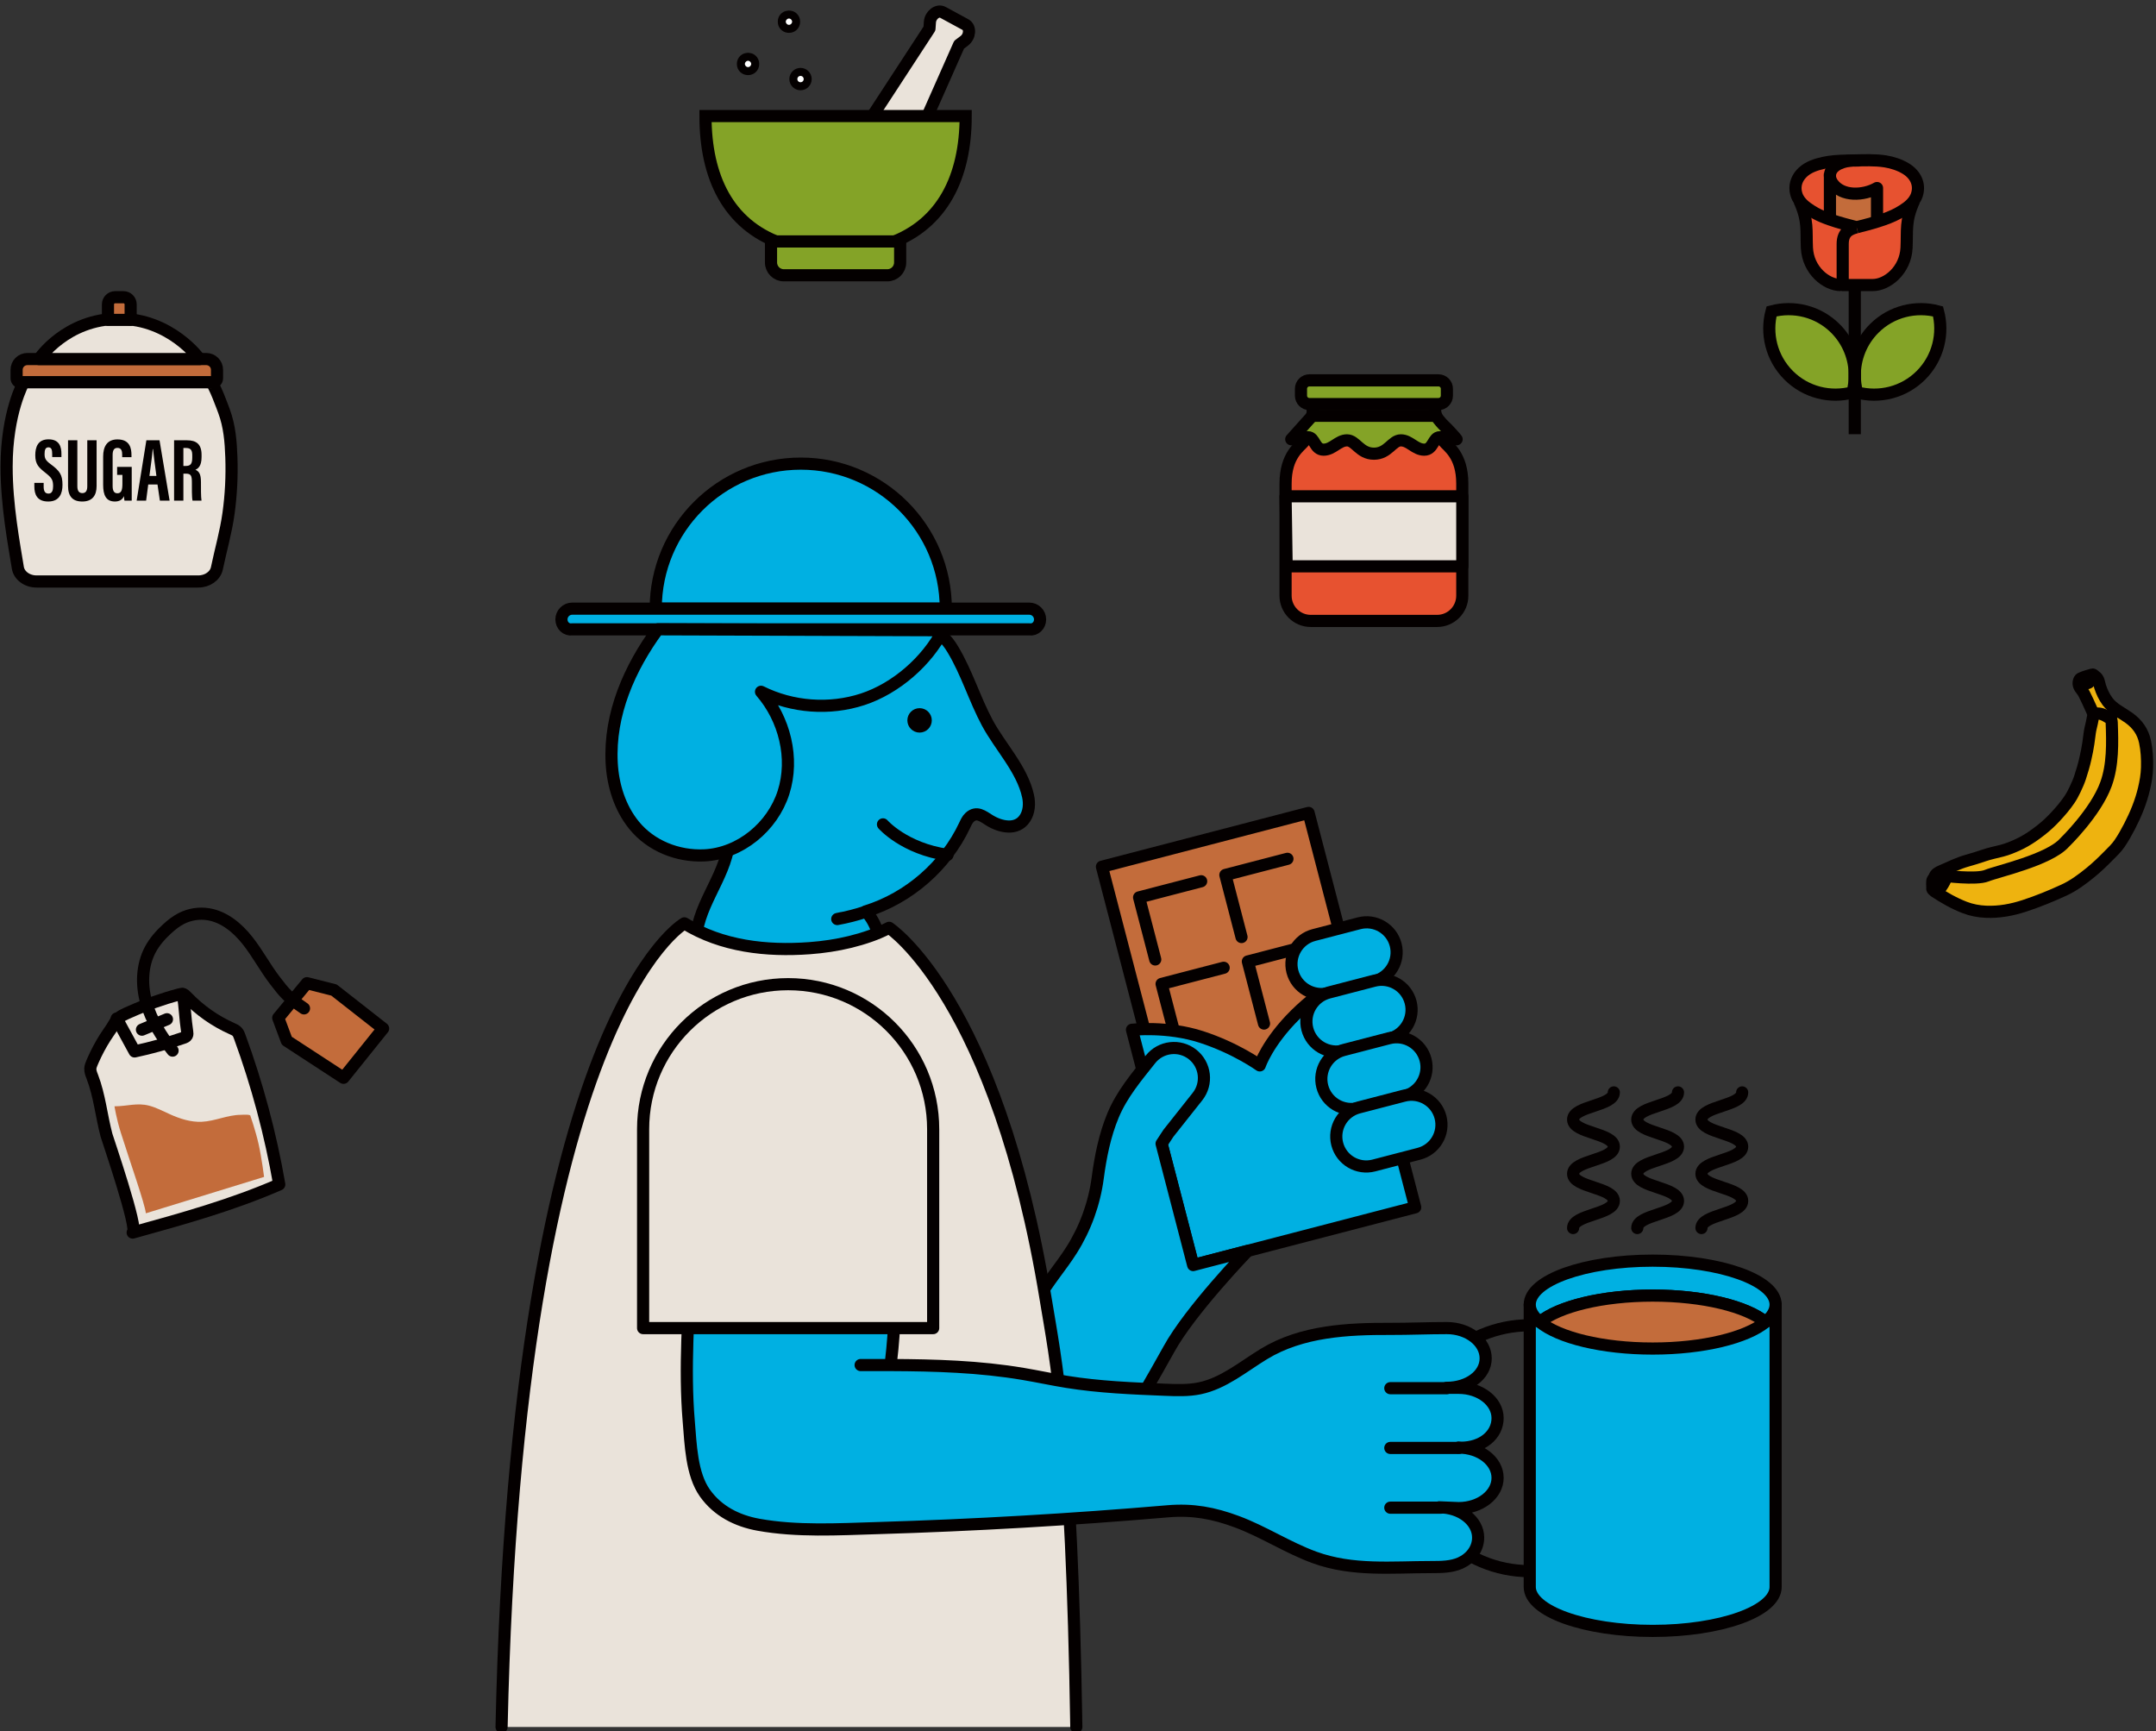
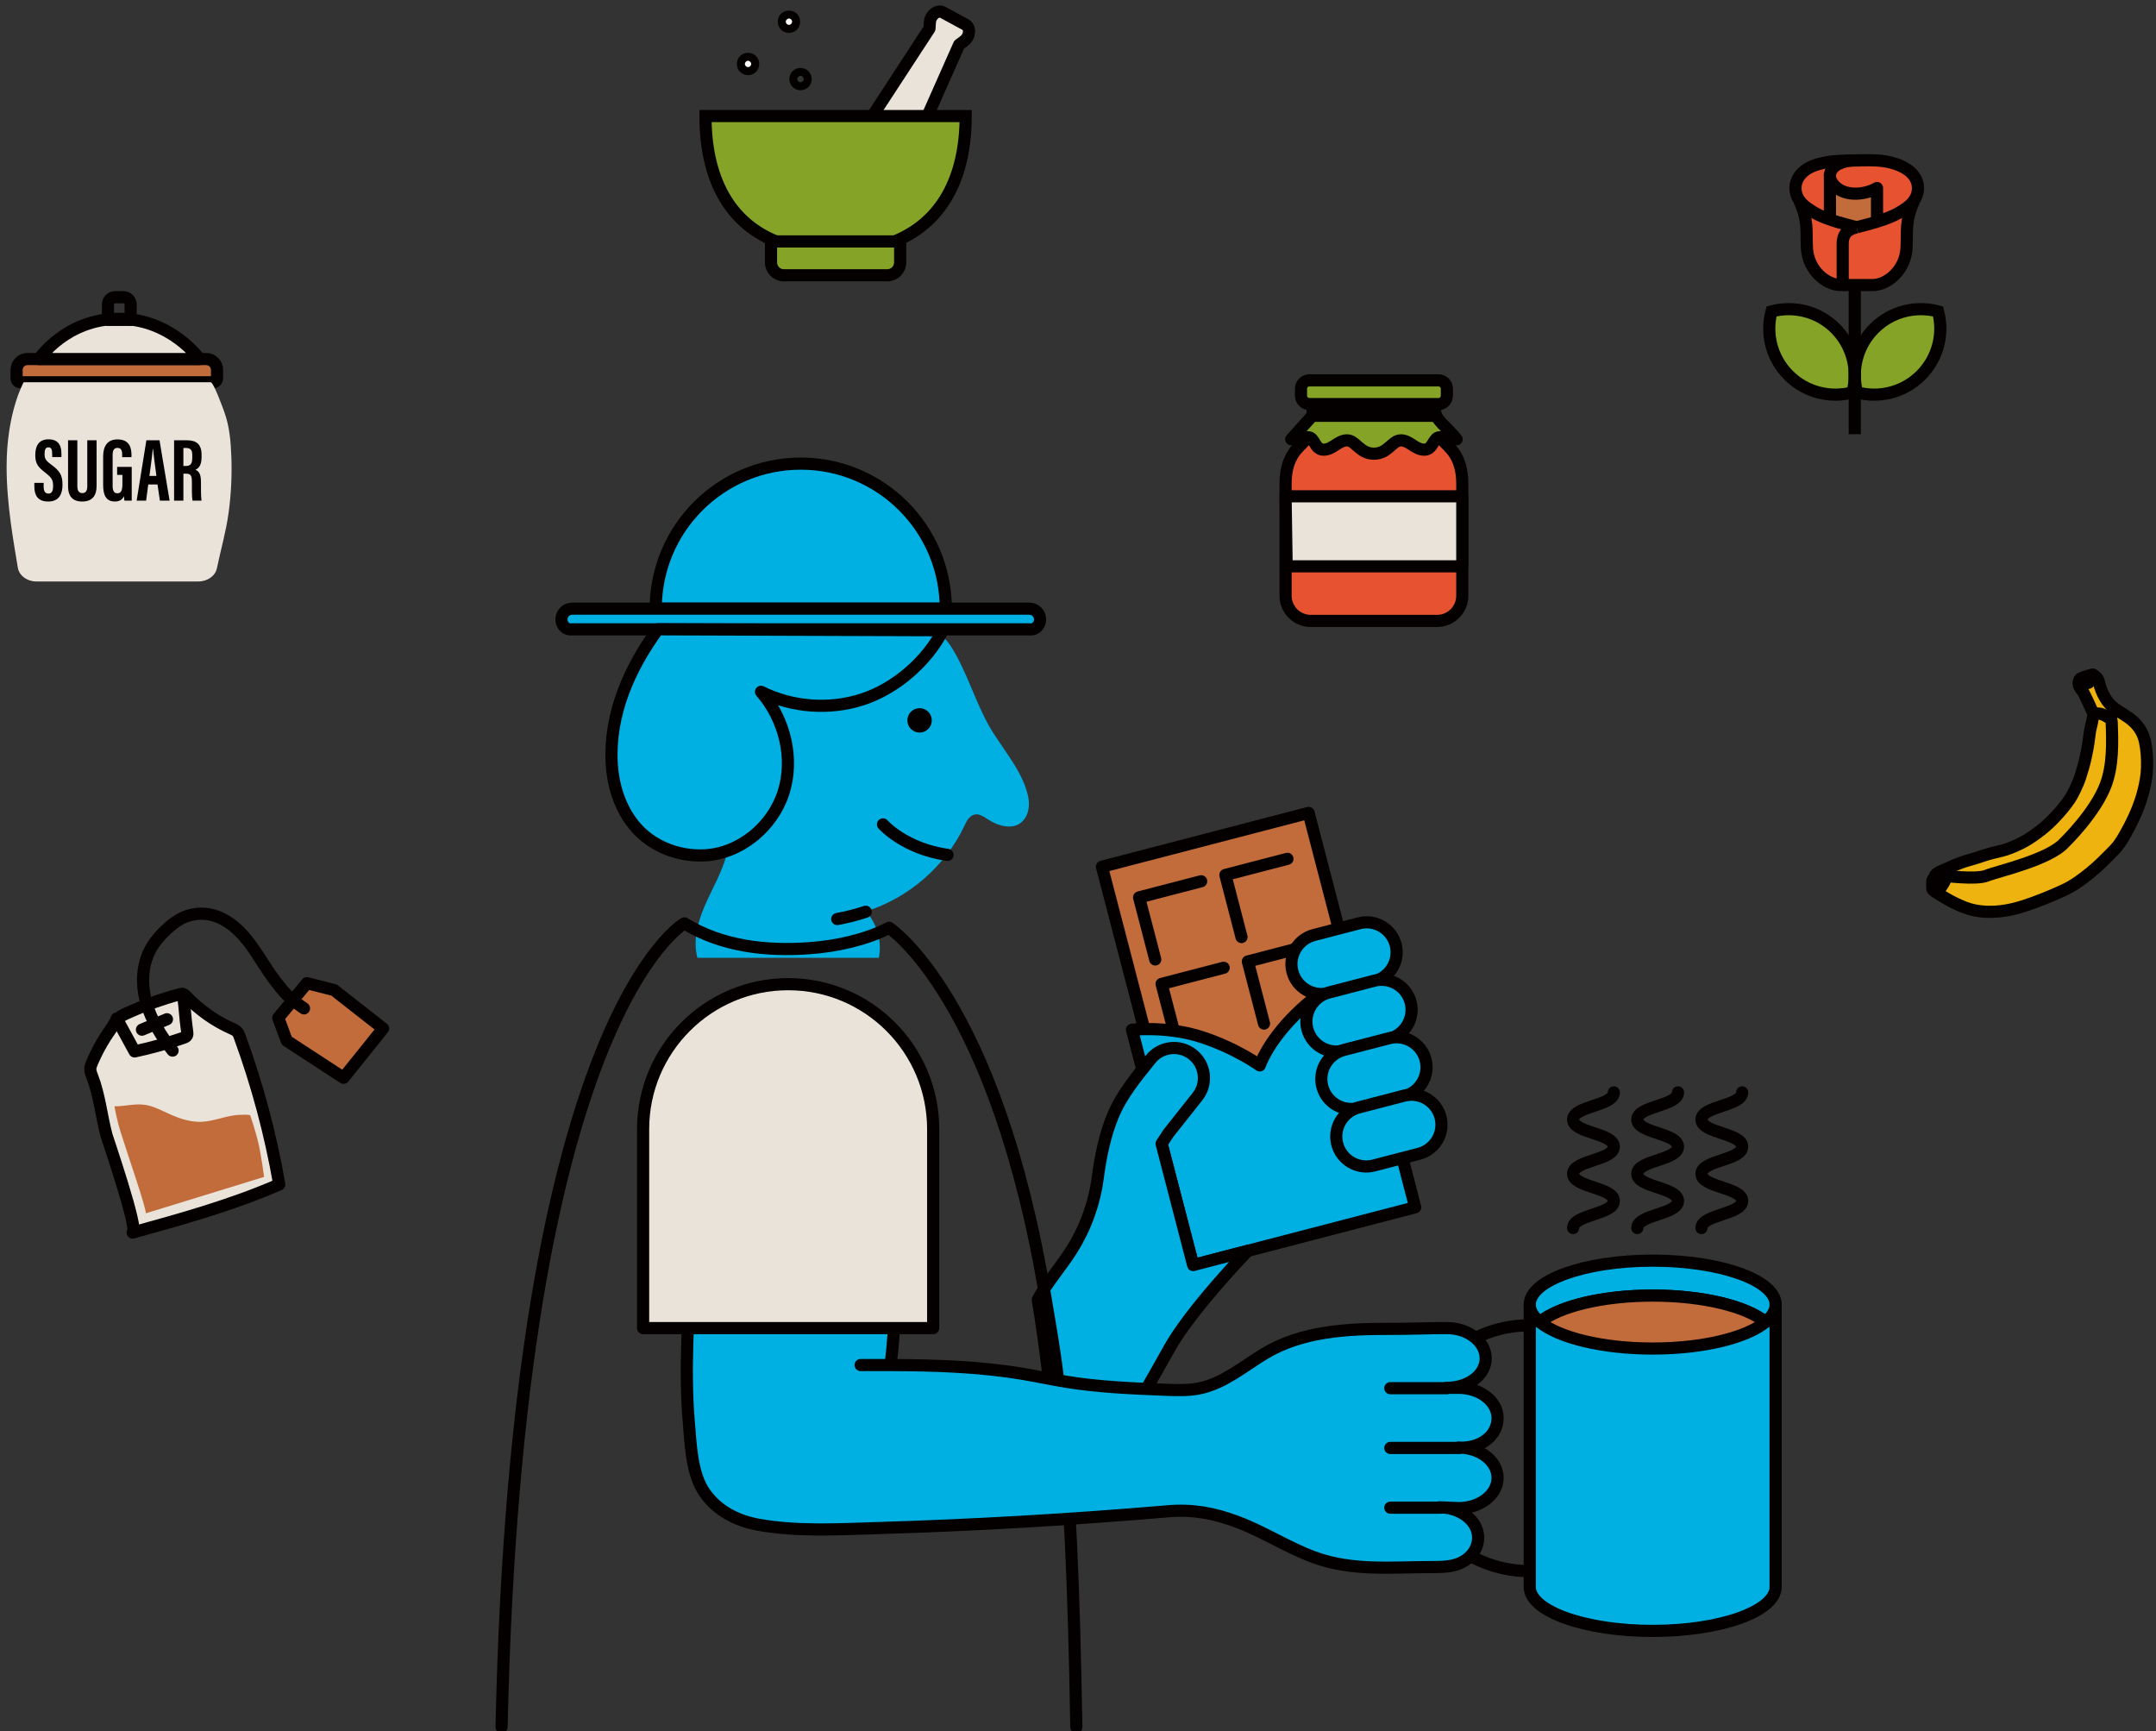
<svg xmlns="http://www.w3.org/2000/svg" xmlns:xlink="http://www.w3.org/1999/xlink" version="1.1" id="レイヤー_1" width="710" height="570" viewBox="-0.176 -0.807 710 570" overflow="visible" enable-background="new -0.176 -0.807 710 570" xml:space="preserve">
  <rect x="-0.176" y="-0.807" width="710" height="570" fill="#333333" stroke="none" />
  <path fill="#EAE3DA" d="M294.955,60.641l20.712-46.721l1.714-1.294c1.896-1.43,2.106-4.393,0.38-5.331l-3.72-2.021l-3.721-2.021  c-1.727-0.938-4.096,0.85-4.266,3.218l-0.15,2.141L277.969,51.41c-3.093,4.742-1.483,11.117,3.491,13.819  C286.437,67.936,292.661,65.817,294.955,60.641" />
  <path fill="none" stroke="#040000" stroke-width="4" stroke-linecap="round" stroke-linejoin="round" stroke-miterlimit="10" d="  M294.955,60.641l20.712-46.721l1.714-1.294c1.896-1.43,2.106-4.393,0.38-5.331l-3.72-2.021l-3.721-2.021  c-1.727-0.938-4.096,0.85-4.266,3.218l-0.15,2.141L277.969,51.41c-3.093,4.742-1.483,11.117,3.491,13.819  C286.437,67.936,292.661,65.817,294.955,60.641z" />
  <path fill="#84A327" d="M274.992,80.744c6.906,0,12.912,0.367,18.068-1.511c17.059-6.213,24.776-21.707,24.776-41.821H232.15  c0,20.146,7.514,35.663,24.709,41.855C262.014,81.123,268.039,80.744,274.992,80.744" />
  <path fill="none" stroke="#040000" stroke-width="4" stroke-miterlimit="10" d="M274.992,80.744c6.906,0,12.912,0.367,18.068-1.511  c17.059-6.213,24.776-21.707,24.776-41.821H232.15c0,20.146,7.514,35.663,24.709,41.855  C262.014,81.123,268.039,80.744,274.992,80.744z" />
  <path fill="#FFFFFF" d="M247.482,20.251c0,0.728-0.591,1.318-1.318,1.318s-1.317-0.59-1.317-1.318c0-0.729,0.59-1.318,1.317-1.318  S247.482,19.522,247.482,20.251" />
  <circle fill="none" stroke="#040000" stroke-width="4.726" stroke-miterlimit="10" cx="246.164" cy="20.251" r="1.318" />
-   <path fill="#FFFFFF" d="M264.766,25.232c0,0.728-0.592,1.318-1.317,1.318c-0.729,0-1.32-0.591-1.32-1.318  c0-0.729,0.591-1.32,1.32-1.32C264.174,23.912,264.766,24.503,264.766,25.232" />
  <path fill="none" stroke="#040000" stroke-width="4.726" stroke-miterlimit="10" d="M264.766,25.232  c0,0.728-0.592,1.318-1.317,1.318c-0.729,0-1.32-0.591-1.32-1.318c0-0.729,0.591-1.32,1.32-1.32  C264.174,23.912,264.766,24.503,264.766,25.232z" />
  <path fill="#FFFFFF" d="M260.958,6.336c0,0.729-0.59,1.318-1.317,1.318c-0.729,0-1.319-0.59-1.319-1.318s0.59-1.318,1.319-1.318  C260.368,5.019,260.958,5.608,260.958,6.336" />
  <circle fill="none" stroke="#040000" stroke-width="4.726" stroke-miterlimit="10" cx="259.639" cy="6.336" r="1.318" />
  <path fill="#84A327" d="M292.039,89.842h-34.091c-2.331,0-4.219-1.889-4.219-4.217v-6.93h42.528v6.93  C296.257,87.953,294.368,89.842,292.039,89.842" />
  <path fill="none" stroke="#040000" stroke-width="4" stroke-miterlimit="10" d="M292.039,89.842h-34.091  c-2.331,0-4.219-1.889-4.219-4.217v-6.93h42.528v6.93C296.257,87.953,294.368,89.842,292.039,89.842z" />
  <path fill="#E75230" d="M472.396,132.247v7.496c0,1.591,1.189,2.726,2.726,4.637c1.534,1.911,6.256,4.626,6.256,14.07v36.907  c0,4.583-3.712,8.296-8.295,8.296h-17.399h-6.296h-17.913c-4.58,0-8.295-3.714-8.295-8.296V158.45c0-9.444,4.724-12.159,6.259-14.07  c1.532-1.912,2.725-3.046,2.725-4.637v-7.496" />
  <path fill="none" stroke="#040000" stroke-width="4" stroke-linejoin="round" stroke-miterlimit="10" d="M472.396,132.247v7.496  c0,1.591,1.189,2.726,2.726,4.637c1.534,1.911,6.256,4.626,6.256,14.07v36.907c0,4.583-3.712,8.296-8.295,8.296h-17.399h-6.296  h-17.913c-4.58,0-8.295-3.714-8.295-8.296V158.45c0-9.444,4.724-12.159,6.259-14.07c1.532-1.912,2.725-3.046,2.725-4.637v-7.496" />
  <path fill="#84A327" d="M472.396,132.247h-40.234v2.475c0,1.181-0.854,2.13-0.854,2.13l-6.257,6.979c0,0,3.312-0.663,5.538-0.663  c2.228,0,2.106,4.094,5.116,4.094s4.814-3.071,7.706-3.071c2.889,0,4.192,4.395,8.868,4.395c4.675,0,5.979-4.395,8.868-4.395  c2.889,0,4.696,3.071,7.704,3.071c3.011,0,2.891-4.094,5.118-4.094s5.537,0.663,5.537,0.663c-0.76-0.989-1.658-1.906-2.498-2.826  c-1.165-1.272-1.824-1.715-2.796-2.894c-0.832-1.009-1.816-1.961-1.816-4.295V132.247" />
  <path fill="none" stroke="#040000" stroke-width="4" stroke-linejoin="round" stroke-miterlimit="10" d="M472.396,132.247h-40.234  v2.475c0,1.181-0.854,2.13-0.854,2.13l-6.257,6.979c0,0,3.312-0.663,5.538-0.663c2.228,0,2.106,4.094,5.116,4.094  s4.814-3.071,7.706-3.071c2.889,0,4.192,4.395,8.868,4.395c4.675,0,5.979-4.395,8.868-4.395c2.889,0,4.696,3.071,7.704,3.071  c3.011,0,2.891-4.094,5.118-4.094s5.537,0.663,5.537,0.663c-0.76-0.989-1.658-1.906-2.498-2.826  c-1.165-1.272-1.824-1.715-2.796-2.894c-0.832-1.009-1.816-1.961-1.816-4.295V132.247" />
  <path fill="#84A327" d="M473.524,132.247h-42.491c-1.533,0-2.778-1.244-2.778-2.777v-2.258c0-1.535,1.245-2.777,2.778-2.777h42.491  c1.534,0,2.777,1.243,2.777,2.777v2.258C476.302,131.003,475.058,132.247,473.524,132.247" />
  <path fill="none" stroke="#040000" stroke-width="4" stroke-linejoin="round" stroke-miterlimit="10" d="M473.524,132.247h-42.491  c-1.533,0-2.778-1.244-2.778-2.777v-2.258c0-1.535,1.245-2.777,2.778-2.777h42.491c1.534,0,2.777,1.243,2.777,2.777v2.258  C476.302,131.003,475.058,132.247,473.524,132.247z" />
  <polygon fill="#EAE3DA" points="481.377,162.611 423.178,162.611 423.534,185.672 481.377,185.672 " />
  <polygon fill="none" stroke="#040000" stroke-width="4" stroke-linecap="round" stroke-linejoin="round" stroke-miterlimit="10" points="  481.377,162.611 423.178,162.611 423.534,185.672 481.377,185.672 " />
  <line fill="none" stroke="#040000" stroke-width="4" stroke-linejoin="round" stroke-miterlimit="10" x1="432.03" y1="136.114" x2="472.583" y2="136.114" />
  <g>
    <g>
      <defs>
        <rect id="XMLID_1_" x="582.469" y="51.951" width="56.324" height="77.195" />
      </defs>
      <clipPath id="XMLID_15_">
        <use xlink:href="#XMLID_1_" />
      </clipPath>
      <path clip-path="url(#XMLID_15_)" fill="#84A327" d="M638.048,101.731c1.944,7.259,0.07,15.333-5.632,21.035    c-5.704,5.703-13.775,7.578-21.047,5.644c-0.497-1.844-0.744-3.749-0.744-5.644c0-5.573,2.133-11.147,6.377-15.402    C622.707,101.661,630.779,99.787,638.048,101.731" />
    </g>
    <g>
      <defs>
        <rect id="XMLID_3_" x="582.469" y="51.951" width="56.324" height="77.195" />
      </defs>
      <clipPath id="XMLID_16_">
        <use xlink:href="#XMLID_3_" />
      </clipPath>
      <path clip-path="url(#XMLID_16_)" fill="#E75230" d="M610.041,52.041c0.06-0.009,0.118-0.009,0.169-0.009    c3.481-0.061,7.001-0.249,10.464,0.296c2.32,0.368,4.789,1.17,6.805,2.411c3.044,1.854,4.75,5.059,3.609,8.589    c-0.238,0.725-0.576,1.368-1.003,1.964c-1.238,1.726-3.193,2.985-5.106,4.066c-1.965,1.102-4.425,2.014-6.704,2.729l-0.317-0.982    v-9.998c-4.296,2.479-11.615,2.996-14.739-1.676c-0.476-0.704-0.773-1.547-0.773-2.39c0-0.258,0.03-0.516,0.091-0.773    c0.705-2.995,4.672-4.097,7.389-4.226L610.041,52.041L610.041,52.041z" />
    </g>
    <g>
      <defs>
        <rect id="XMLID_5_" x="582.469" y="51.951" width="56.324" height="77.195" />
      </defs>
      <clipPath id="XMLID_17_">
        <use xlink:href="#XMLID_5_" />
      </clipPath>
      <path clip-path="url(#XMLID_17_)" fill="#E75230" d="M630.084,65.292l0.06,0.039c-2.975,6.626-2.182,9.65-2.469,15.473    c-0.355,7.399-6.377,12.249-11.129,12.249h-9.896v-13.54c0-3.967,2.431-4.91,4.562-5.475h0.012    c0.357-0.099,0.713-0.188,1.039-0.277c1.201-0.318,3.502-0.873,6.013-1.676c2.279-0.714,4.739-1.626,6.704-2.728    C626.89,68.276,628.845,67.017,630.084,65.292" />
    </g>
    <g>
      <defs>
        <rect id="XMLID_7_" x="582.469" y="51.951" width="56.324" height="77.195" />
      </defs>
      <clipPath id="XMLID_18_">
        <use xlink:href="#XMLID_7_" />
      </clipPath>
      <path clip-path="url(#XMLID_18_)" fill="#C36C3B" d="M617.956,71.103l0.317,0.982c-2.511,0.803-4.811,1.358-6.013,1.676    c-0.326,0.09-0.683,0.178-1.039,0.278h-0.012l-0.933-0.278c-1.468-0.387-4.7-1.18-7.836-2.292V57.04    c0,0.843,0.299,1.686,0.773,2.389c3.124,4.673,10.443,4.156,14.739,1.678v9.996H617.956z" />
    </g>
    <g>
      <defs>
        <rect id="XMLID_9_" x="582.469" y="51.951" width="56.324" height="77.195" />
      </defs>
      <clipPath id="XMLID_19_">
        <use xlink:href="#XMLID_9_" />
      </clipPath>
      <path clip-path="url(#XMLID_19_)" fill="#E75230" d="M602.442,71.471c3.136,1.109,6.368,1.904,7.837,2.291l0.932,0.278    c-2.132,0.566-4.562,1.508-4.562,5.475v13.539h-0.655c-4.751,0-10.771-4.85-11.128-12.25c-0.277-5.822,0.507-8.847-2.47-15.473    l0.06-0.048c1.25,1.715,3.203,2.965,5.117,4.076C598.942,70.141,600.677,70.855,602.442,71.471" />
    </g>
    <g>
      <defs>
        <rect id="XMLID_11_" x="582.469" y="51.951" width="56.324" height="77.195" />
      </defs>
      <clipPath id="XMLID_20_">
        <use xlink:href="#XMLID_11_" />
      </clipPath>
      <path clip-path="url(#XMLID_20_)" fill="#84A327" d="M610.625,122.767c0,1.904-0.248,3.799-0.733,5.643    c-7.271,1.934-15.344,0.06-21.047-5.643c-5.702-5.704-7.575-13.777-5.634-21.035c7.271-1.944,15.344-0.07,21.047,5.631    C608.503,111.618,610.625,117.193,610.625,122.767" />
    </g>
    <g>
      <defs>
        <rect id="XMLID_13_" x="582.469" y="51.951" width="56.324" height="77.195" />
      </defs>
      <clipPath id="XMLID_21_">
        <use xlink:href="#XMLID_13_" />
      </clipPath>
      <path clip-path="url(#XMLID_21_)" fill="#E75230" d="M602.442,57.04v14.432c-1.766-0.616-3.5-1.33-4.869-2.114    c-1.914-1.11-3.867-2.36-5.117-4.077c-0.426-0.595-0.772-1.239-1.001-1.954c-1.141-3.53,0.575-6.735,3.61-8.588    c2.021-1.241,4.739-1.885,7.07-2.252c2.132-0.337,5.504-0.426,7.785-0.446c-2.717,0.129-6.684,1.23-7.389,4.226    C602.472,56.523,602.442,56.781,602.442,57.04" />
    </g>
  </g>
  <path fill="none" stroke="#040000" stroke-width="4" stroke-linejoin="round" stroke-miterlimit="10" d="M609.921,52.041  c-2.717,0.129-6.684,1.23-7.389,4.226c-0.061,0.257-0.091,0.515-0.091,0.773c0,0.843,0.3,1.686,0.773,2.39  c3.124,4.672,10.443,4.156,14.739,1.676v9.998" />
  <path fill="none" stroke="#040000" stroke-width="4" stroke-linejoin="round" stroke-miterlimit="10" d="M611.221,74.039  c0.357-0.099,0.713-0.188,1.039-0.278c1.201-0.317,3.502-0.872,6.013-1.676c2.28-0.714,4.739-1.626,6.703-2.727  c1.914-1.082,3.869-2.341,5.107-4.066c0.427-0.596,0.765-1.24,1.003-1.964c1.141-3.531-0.565-6.733-3.61-8.589  c-2.015-1.239-4.482-2.043-6.804-2.411c-3.463-0.544-6.981-0.356-10.464-0.296c-0.051,0-0.109,0-0.169,0.009" />
  <path fill="none" stroke="#040000" stroke-width="4" stroke-linejoin="round" stroke-miterlimit="10" d="M630.143,65.331  c-2.975,6.625-2.182,9.65-2.469,15.472c-0.355,7.4-6.377,12.25-11.129,12.25h-9.896V79.514c0-3.968,2.431-4.909,4.562-5.475" />
  <path fill="none" stroke="#040000" stroke-width="4" stroke-linejoin="round" stroke-miterlimit="10" d="M605.994,93.053  c-4.751,0-10.771-4.85-11.128-12.25c-0.276-5.822,0.507-8.847-2.47-15.473" />
  <path fill="none" stroke="#040000" stroke-width="4" stroke-linejoin="round" stroke-miterlimit="10" d="M612.342,52.031  c0,0-0.942-0.011-2.3,0.01h-0.121c-2.281,0.02-5.653,0.109-7.785,0.445c-2.331,0.368-5.047,1.012-7.07,2.252  c-3.035,1.854-4.751,5.059-3.61,8.589c0.229,0.714,0.575,1.359,1.001,1.954c1.25,1.717,3.203,2.967,5.117,4.077  c1.369,0.784,3.104,1.498,4.869,2.114c3.136,1.11,6.369,1.904,7.836,2.29l0.933,0.278h0.012" />
  <polyline fill="none" stroke="#040000" stroke-width="4" stroke-miterlimit="10" points="610.625,93.984 610.625,122.767   610.625,142.166 " />
  <path fill="none" stroke="#040000" stroke-width="4" stroke-miterlimit="10" d="M632.417,122.767  c5.703-5.704,7.576-13.777,5.632-21.035c-7.27-1.944-15.342-0.07-21.046,5.631c-4.244,4.255-6.377,9.83-6.377,15.404  c0,1.894,0.247,3.799,0.744,5.643C618.639,130.344,626.712,128.469,632.417,122.767z" />
  <path fill="none" stroke="#040000" stroke-width="4" stroke-miterlimit="10" d="M588.844,122.767  c-5.702-5.704-7.576-13.777-5.634-21.035c7.271-1.944,15.345-0.07,21.047,5.631c4.246,4.255,6.367,9.83,6.367,15.404  c0,1.904-0.248,3.799-0.733,5.643C602.623,130.344,594.548,128.469,588.844,122.767z" />
  <polyline fill="none" stroke="#040000" stroke-width="4" stroke-miterlimit="10" points="602.442,56.266 602.442,57.039   602.442,71.471 602.442,71.569 " />
  <polygon fill="#C36C3B" points="100.896,322.934 91.45,334.358 94.265,341.898 112.955,354.089 125.988,337.862 109.815,325.194 " />
  <polygon fill="none" stroke="#040000" stroke-width="4" stroke-linecap="round" stroke-linejoin="round" stroke-miterlimit="10" points="  100.896,322.934 91.45,334.358 94.265,341.898 112.955,354.089 125.988,337.862 109.815,325.194 " />
  <path fill="#EAE3DA" d="M30.111,349.163c-0.255,0.607-0.503,1.23-0.541,1.888c-0.055,0.943,0.329,1.853,0.668,2.732  c2.352,6.107,2.983,12.854,4.646,19.179c0.258,0.982,10.756,31.528,8.632,32.094c16.337-4.521,32.738-9.064,48.271-15.854  c-2.881-16.564-7.248-32.872-13.031-48.66c-0.206-0.563-0.423-1.141-0.825-1.584c-0.461-0.508-1.115-0.788-1.741-1.067  c-5.573-2.484-10.657-6.064-14.876-10.474c-0.36-0.376-0.745-0.777-1.253-0.895c-0.409-0.095-0.834,0.012-1.241,0.119  c-2.752,0.731-5.474,1.575-8.157,2.524c-2.708,0.958-5.379,2.026-8.001,3.2c-1.714,0.771-3.635,1.459-4.718,3.088  c-0.454,0.682-0.829,1.41-1.274,2.097c-0.723,1.113-1.512,2.184-2.223,3.307c-1.486,2.354-2.8,4.814-3.926,7.359  C30.381,348.529,30.245,348.846,30.111,349.163" />
  <path fill="none" stroke="#040000" stroke-width="4" stroke-linecap="round" stroke-linejoin="round" stroke-miterlimit="10" d="  M30.111,349.163c-0.255,0.607-0.503,1.23-0.541,1.888c-0.055,0.943,0.329,1.853,0.668,2.732c2.352,6.107,2.983,12.854,4.646,19.179  c0.258,0.982,10.756,31.528,8.632,32.094c16.337-4.521,32.738-9.064,48.271-15.854c-2.881-16.564-7.248-32.872-13.031-48.66  c-0.206-0.563-0.423-1.141-0.825-1.584c-0.461-0.508-1.115-0.788-1.741-1.067c-5.573-2.484-10.657-6.064-14.876-10.474  c-0.36-0.376-0.745-0.777-1.253-0.895c-0.409-0.095-0.834,0.012-1.241,0.119c-2.752,0.731-5.474,1.575-8.157,2.524  c-2.708,0.958-5.379,2.026-8.001,3.2c-1.714,0.771-3.635,1.459-4.718,3.088c-0.454,0.682-0.829,1.41-1.274,2.097  c-0.723,1.113-1.512,2.184-2.223,3.307c-1.486,2.354-2.8,4.814-3.926,7.359C30.381,348.529,30.245,348.846,30.111,349.163z" />
  <path fill="#C36C3B" d="M82.295,366.662c0,0,1.693,4.82,2.698,9.305c1.006,4.48,1.798,10.761,1.798,10.761L47.86,398.711  c-0.326-3.143-5.281-17.109-8.234-26.501c-1.462-4.646-2.102-8.727-2.102-8.727c4.054,0,7.416-1.24,11.341-0.229  c2.437,0.628,4.674,1.837,6.969,2.866c3.293,1.479,6.839,2.619,10.446,2.455c4.341-0.195,8.461-2.26,12.806-2.287  C79.702,366.287,82.426,366.06,82.295,366.662" />
  <path fill="none" stroke="#040000" stroke-width="4" stroke-linecap="round" stroke-linejoin="round" stroke-miterlimit="10" d="  M56.655,345.139c-3.703-4.738-6.986-9.926-8.634-15.709c-1.649-5.782-1.531-12.243,1.298-17.55c1.392-2.611,3.384-4.862,5.57-6.858  c1.421-1.301,2.943-2.51,4.658-3.386c2.719-1.393,5.887-1.889,8.901-1.396c5.236,0.854,9.607,4.522,12.9,8.681  c3.292,4.159,5.773,8.906,9,13.116c3.229,4.21,4.338,5.582,9.589,9.194" />
  <path fill="none" stroke="#040000" stroke-width="4" stroke-linecap="round" stroke-linejoin="round" stroke-miterlimit="10" d="  M38.254,334.58c1.968,3.609,3.935,7.22,5.904,10.83c5.445-1.167,10.82-2.663,16.084-4.479c0.443-0.153,0.925-0.341,1.149-0.754  c0.198-0.362,0.142-0.807,0.081-1.215c-0.691-4.584-0.718-7.858-1.41-12.44" />
  <path fill="none" stroke="#040000" stroke-width="4" stroke-linecap="round" stroke-linejoin="round" stroke-miterlimit="10" d="  M46.571,338.248c2.744-1.145,5.49-2.29,8.232-3.434" />
  <path fill="#EEB30F" d="M706.22,243.491c-0.688-3.321-2.496-5.896-5.307-7.912c-2.425-1.74-5.3-3.003-7.069-5.426  c-1.104-1.508-1.866-3.155-2.429-4.897c-0.386-1.197-0.362-2.576-1.645-3.409c-0.159-0.106-0.33-0.244-0.471-0.394  c-0.149-0.162-0.345-0.172-0.537-0.113c-1.135,0.353-2.304,0.626-3.385,1.109c-0.265,0.117-0.583,0.203-0.753,0.549  c-0.578,1.183-0.225,2.229,0.546,3.171c0.408,0.497,0.755,1.013,1.028,1.573c0.758,1.548,1.523,3.101,2.206,4.687  c0.361,0.843,0.912,1.67,0.717,2.657c-0.144,0.728-0.279,1.457-0.432,2.184c-0.224,1.054-0.528,2.1-0.668,3.167  c-0.16,1.192-0.315,2.389-0.485,3.586c-0.232,1.635-0.588,3.247-0.94,4.868c-0.465,2.129-1.092,4.22-1.773,6.296  c-0.458,1.381-1.065,2.724-1.692,4.047c-0.52,1.095-1.09,2.182-1.771,3.192c-1.375,2.035-2.977,3.918-4.671,5.729  c-1.469,1.566-3.025,3.043-4.736,4.369c-0.934,0.721-1.871,1.444-2.853,2.105c-1.521,1.028-3.104,1.964-4.788,2.733  c-1.702,0.779-3.434,1.496-5.259,1.962c-2.009,0.515-4.045,0.918-6.016,1.599c-1.736,0.6-3.5,1.139-5.271,1.636  c-1.485,0.416-2.923,0.947-4.334,1.552c-1.465,0.626-2.902,1.313-4.372,1.934c-0.976,0.412-1.849,0.883-2.217,1.949  c-0.08,0.232-0.279,0.424-0.413,0.644c-0.132,0.216-0.273,0.433-0.275,0.698c-0.008,0.666-0.069,1.338,0,1.996  c0.03,0.293-0.142,0.707,0.267,0.905c0.135,0.142,0.248,0.313,0.408,0.419c3.16,2.096,6.45,3.985,10.03,5.365  c2.222,0.855,4.551,1.289,6.946,1.396c4.355,0.191,8.564-0.604,12.669-1.945c4.46-1.462,8.794-3.227,13.028-5.182  c3.206-1.479,6.002-3.568,8.702-5.762c2.116-1.721,4.071-3.602,5.969-5.532c1.279-1.297,2.63-2.55,3.647-4.049  c1.223-1.805,2.292-3.704,3.287-5.63c2.038-3.94,3.711-7.994,4.733-12.276c0.565-2.362,0.975-4.741,1.035-7.155  C706.951,249.07,706.798,246.27,706.22,243.491" />
  <path fill="none" stroke="#040000" stroke-width="4" stroke-miterlimit="10" d="M706.22,243.491  c-0.688-3.321-2.496-5.896-5.307-7.912c-2.425-1.74-5.3-3.003-7.069-5.426c-1.104-1.508-1.866-3.155-2.429-4.897  c-0.386-1.197-0.362-2.576-1.645-3.409c-0.159-0.106-0.33-0.244-0.471-0.394c-0.149-0.162-0.345-0.172-0.537-0.113  c-1.135,0.353-2.304,0.626-3.385,1.109c-0.265,0.117-0.583,0.203-0.753,0.549c-0.578,1.183-0.225,2.229,0.546,3.171  c0.408,0.497,0.755,1.013,1.028,1.573c0.758,1.548,1.523,3.101,2.206,4.687c0.361,0.843,0.912,1.67,0.717,2.657  c-0.144,0.728-0.279,1.457-0.432,2.184c-0.224,1.054-0.528,2.1-0.668,3.167c-0.16,1.192-0.315,2.389-0.485,3.586  c-0.232,1.635-0.588,3.247-0.94,4.868c-0.465,2.129-1.092,4.22-1.773,6.296c-0.458,1.381-1.065,2.724-1.692,4.047  c-0.52,1.095-1.09,2.182-1.771,3.192c-1.375,2.035-2.977,3.918-4.671,5.729c-1.469,1.566-3.025,3.043-4.736,4.369  c-0.934,0.721-1.871,1.444-2.853,2.105c-1.521,1.028-3.104,1.964-4.788,2.733c-1.702,0.779-3.434,1.496-5.259,1.962  c-2.009,0.515-4.045,0.918-6.016,1.599c-1.736,0.6-3.5,1.139-5.271,1.636c-1.485,0.416-2.923,0.947-4.334,1.552  c-1.465,0.626-2.902,1.313-4.372,1.934c-0.976,0.412-1.849,0.883-2.217,1.949c-0.08,0.232-0.279,0.424-0.413,0.644  c-0.132,0.216-0.273,0.433-0.275,0.698c-0.008,0.666-0.069,1.338,0,1.996c0.03,0.293-0.142,0.707,0.267,0.905  c0.135,0.142,0.248,0.313,0.408,0.419c3.16,2.096,6.45,3.985,10.03,5.365c2.222,0.855,4.551,1.289,6.946,1.396  c4.355,0.191,8.564-0.604,12.669-1.945c4.46-1.462,8.794-3.227,13.028-5.182c3.206-1.479,6.002-3.568,8.702-5.762  c2.116-1.721,4.071-3.602,5.969-5.532c1.279-1.297,2.63-2.55,3.647-4.049c1.223-1.805,2.292-3.704,3.287-5.63  c2.038-3.94,3.711-7.994,4.733-12.276c0.565-2.362,0.975-4.741,1.035-7.155C706.951,249.07,706.798,246.27,706.22,243.491z" />
  <path fill="#040000" d="M686.9,221.914c-0.49-0.266-1.032,0.233-1.366,0.678c-0.554,0.735-1.131,1.701-0.689,2.509  c0.139,0.249,0.358,0.445,0.6,0.598c1.07,0.688,2.582,0.572,3.565-0.239c0.984-0.809,1.395-2.231,1.039-3.453  c-0.055-0.193-0.129-0.383-0.263-0.531c-0.558-0.62-1.592-0.111-2.401-0.304" />
  <path fill="none" stroke="#040000" stroke-width="4" stroke-miterlimit="10" d="M639.84,287.535c0,0,10.771,1.416,14.237,0  c3.467-1.418,20.442-5.158,25.551-10.807c0,0,10.296-9.914,13.729-19.322c2.302-6.313,2.139-13.563,1.883-20.279  c-0.012-0.318-0.03-0.651-0.19-0.926c-0.153-0.268-0.423-0.447-0.681-0.616c-1.466-0.96-3.312-1.95-4.87-1.146" />
  <path fill="#FFFFFF" d="M694.423,235.215c1.003-0.924,2.104-1.74,3.275-2.436" />
  <path fill="none" stroke="#040000" stroke-width="4" stroke-miterlimit="10" d="M694.423,235.215  c1.003-0.924,2.104-1.74,3.275-2.436" />
  <path fill="#040000" d="M641.157,286.589c0.593,0.358,1.237,0.781,1.413,1.453c0.125,0.487-0.029,1-0.219,1.469  c-0.552,1.361-1.395,2.584-2.229,3.792c-0.151,0.219-0.31,0.446-0.543,0.575c-0.444,0.242-1.026,0.041-1.372-0.33  c-0.344-0.373-0.506-0.873-0.658-1.355c-0.289-0.913-0.581-1.863-0.452-2.811c0.036-0.264,0.104-0.52,0.195-0.766  c0.29-0.775,0.847-1.445,1.542-1.89c0.299-0.192,0.693-0.433,1.033-0.532C640.309,286.065,640.792,286.369,641.157,286.589" />
  <path fill="#C36C3B" d="M69.979,125.07H6.603c-0.724,0-1.311-0.587-1.311-1.312v-2.792c0-1.956,1.584-3.542,3.541-3.542H67.75  c1.955,0,3.541,1.586,3.541,3.542v2.792C71.291,124.483,70.703,125.07,69.979,125.07" />
  <path fill="none" stroke="#040000" stroke-width="4" stroke-linecap="round" stroke-linejoin="round" stroke-miterlimit="10" d="  M69.979,125.07H6.603c-0.724,0-1.311-0.587-1.311-1.312v-2.792c0-1.956,1.584-3.542,3.541-3.542H67.75  c1.955,0,3.541,1.586,3.541,3.542v2.792C71.291,124.483,70.703,125.07,69.979,125.07z" />
  <path fill="#EAE3DA" d="M12.67,117.426h52.886c0,0-9.434-13.254-26.513-13.254C21.457,104.172,12.67,117.426,12.67,117.426" />
  <path fill="none" stroke="#040000" stroke-width="4" stroke-linecap="round" stroke-linejoin="round" stroke-miterlimit="10" d="  M12.67,117.426h52.886c0,0-9.434-13.254-26.513-13.254C21.457,104.172,12.67,117.426,12.67,117.426z" />
  <path fill="#EAE3DA" d="M7.614,125.07h61.609c0.954,0,4.159,8.938,4.395,9.573c1.803,4.884,2.214,9.924,2.398,15.095  c0.221,6.176-0.093,12.369-0.936,18.491c-0.847,6.149-2.574,12.041-3.831,18.098c-0.521,2.507-3.105,4.335-6.128,4.335h-53.26  c-3.111,0-5.744-1.931-6.163-4.528C4.43,178.255,2,165.616,2,152.847C2,134.971,7.614,125.07,7.614,125.07" />
-   <path fill="none" stroke="#040000" stroke-width="4" stroke-linecap="round" stroke-linejoin="round" stroke-miterlimit="10" d="  M7.614,125.07h61.609c0.954,0,4.159,8.938,4.395,9.573c1.803,4.884,2.214,9.924,2.398,15.095c0.221,6.176-0.093,12.369-0.936,18.491  c-0.847,6.149-2.574,12.041-3.831,18.098c-0.521,2.507-3.105,4.335-6.128,4.335h-53.26c-3.111,0-5.744-1.931-6.163-4.528  C4.43,178.255,2,165.616,2,152.847C2,134.971,7.614,125.07,7.614,125.07z" />
  <path fill="#040000" d="M14.2,158.195v1.228c0,1.479,0.445,2.301,1.609,2.301c1.194,0,1.503-1.13,1.503-2.421  c0-2.135-0.461-2.798-2.592-4.479c-2.138-1.688-3.28-2.768-3.28-5.709c0-2.619,0.792-5.262,4.379-5.258  c3.667,0.004,4.233,2.618,4.233,4.774v1.061h-3.039v-0.979c0-1.384-0.232-2.222-1.251-2.222c-0.996,0-1.258,0.867-1.258,2.184  c0,1.403,0.267,2.091,2.013,3.368c2.973,2.2,3.885,3.477,3.885,6.8c0,2.82-0.987,5.491-4.696,5.491  c-3.675,0-4.572-2.342-4.572-4.959v-1.18H14.2z M25.297,144.173v15.114c0,1.452,0.475,2.277,1.661,2.277  c1.216,0,1.609-0.928,1.609-2.273v-15.118h3.068v15.055c0,3.135-1.417,5.106-4.732,5.106c-3.158,0-4.67-1.709-4.67-5.095v-15.066  H25.297z M43.202,164.043h-2.389c-0.081-0.349-0.141-1.068-0.167-1.492c-0.551,1.322-1.704,1.783-2.986,1.783  c-2.925,0-3.866-2.118-3.866-5.484v-9.333c0-3.246,1.263-5.634,4.717-5.634c4.173,0,4.612,3.068,4.612,5.201v0.645H40.06v-0.794  c0-1.048-0.153-2.259-1.553-2.259c-1.116,0-1.593,0.772-1.593,2.359V159.2c0,1.59,0.461,2.421,1.569,2.421  c1.328,0,1.652-1.112,1.652-3.154v-2.901h-1.739v-2.635h4.807L43.202,164.043L43.202,164.043z M48.64,158.729l-0.697,5.315h-3.117  l3.201-19.87h4.33l3.323,19.87h-3.203l-0.782-5.315H48.64z M51.333,155.91c-0.454-3.375-0.888-6.578-1.115-8.824h-0.112  c-0.085,1.637-0.684,5.892-1.08,8.824H51.333z M60.216,155.159v8.884h-3.065v-19.87h4.245c3.023,0,4.808,1.212,4.808,4.788v0.756  c0,3.054-1.253,3.83-2.022,4.146c1.159,0.544,1.821,1.379,1.821,4.075c0,1.672-0.03,4.901,0.183,6.105h-2.961  c-0.263-1.2-0.208-4.464-0.208-5.907c0-2.423-0.313-2.978-2.09-2.978L60.216,155.159L60.216,155.159z M60.216,152.627h0.702  c1.622,0,2.218-0.61,2.218-2.771v-0.681c0-1.536-0.317-2.471-2.055-2.471h-0.866L60.216,152.627L60.216,152.627z" />
-   <path fill="#C36C3B" d="M42.849,104.528h-7.471v-5.1c0-1.309,1.063-2.371,2.372-2.371h2.729c1.31,0,2.371,1.062,2.371,2.371  L42.849,104.528L42.849,104.528z" />
  <path fill="none" stroke="#040000" stroke-width="4" stroke-linecap="round" stroke-linejoin="round" stroke-miterlimit="10" d="  M42.849,104.528h-7.471v-5.1c0-1.309,1.063-2.371,2.372-2.371h2.729c1.31,0,2.371,1.062,2.371,2.371L42.849,104.528L42.849,104.528z  " />
  <path fill="#00B0E2" d="M309.792,208.533c1.627,1.118,2.81,2.821,3.836,4.529c4.566,7.606,7.116,16.253,11.296,24.078  c4.197,7.859,11.539,15.355,13.46,24.229c0.534,2.469,0.356,5.201-1.047,7.304c-2.72,4.083-8.082,2.846-11.629,0.661  c-2.176-1.342-4.248-3.147-6.578-0.996c-0.746,0.688-1.17,1.647-1.602,2.566c-6.292,13.414-18.402,23.977-32.55,28.383  c3.701,4.054,5.336,9.906,4.27,15.29c-19.923,0-39.846,0-59.768,0c-1.494-5.712,0.129-11.784,2.468-17.206  c2.342-5.422,5.417-10.558,7.035-16.235c1.762-6.166,1.724-12.681,1.674-19.094c-0.075-9.859-0.152-19.717-0.229-29.577  c-0.04-5.052-0.079-10.101-0.118-15.152c-0.024-3.139-1.503-9.115,1.771-10.609c3.361-1.534,11.073,0.023,14.827,0.038  c5.024,0.023,10.051,0.043,15.076,0.064c10.053,0.043,20.103,0.087,30.154,0.129c2.386,0.009,4.883,0.047,6.978,1.186  C309.35,208.246,309.574,208.385,309.792,208.533" />
-   <path fill="none" stroke="#040000" stroke-width="4" stroke-linecap="round" stroke-linejoin="round" stroke-miterlimit="10" d="  M309.792,208.533c1.627,1.118,2.81,2.821,3.836,4.529c4.566,7.606,7.116,16.253,11.296,24.078  c4.197,7.859,11.539,15.355,13.46,24.229c0.534,2.469,0.356,5.201-1.047,7.304c-2.72,4.083-8.082,2.846-11.629,0.661  c-2.176-1.342-4.248-3.147-6.578-0.996c-0.746,0.688-1.17,1.647-1.602,2.566c-6.292,13.414-18.402,23.977-32.55,28.383  c3.701,4.054,5.336,9.906,4.27,15.29c-19.923,0-39.846,0-59.768,0c-1.494-5.712,0.129-11.784,2.468-17.206  c2.342-5.422,5.417-10.558,7.035-16.235c1.762-6.166,1.724-12.681,1.674-19.094c-0.075-9.859-0.152-19.717-0.229-29.577  c-0.04-5.052-0.079-10.101-0.118-15.152c-0.024-3.139-1.503-9.115,1.771-10.609c3.361-1.534,11.073,0.023,14.827,0.038  c5.024,0.023,10.051,0.043,15.076,0.064c10.053,0.043,20.103,0.087,30.154,0.129c2.386,0.009,4.883,0.047,6.978,1.186  C309.35,208.246,309.574,208.385,309.792,208.533z" />
  <path fill="none" stroke="#040000" stroke-width="4" stroke-linecap="round" stroke-linejoin="round" stroke-miterlimit="10" d="  M284.922,299.416c-3.063,1.022-6.204,1.822-9.379,2.397c0.485-0.102,0.97-0.205,1.456-0.311" />
  <rect x="378.246" y="273.532" transform="matrix(-0.968 0.252 -0.252 -0.968 898.748 562.752)" fill="#C36C3B" width="70.303" height="130.601" />
  <rect x="378.246" y="273.532" transform="matrix(-0.968 0.252 -0.252 -0.968 898.748 562.752)" fill="none" stroke="#040000" stroke-width="4" stroke-linecap="round" stroke-linejoin="round" stroke-miterlimit="10" width="70.303" height="130.601" />
  <polyline fill="none" stroke="#040000" stroke-width="4" stroke-linecap="round" stroke-linejoin="round" stroke-miterlimit="10" points="  380.26,315.13 374.943,294.689 395.385,289.373 " />
  <polyline fill="none" stroke="#040000" stroke-width="4" stroke-linecap="round" stroke-linejoin="round" stroke-miterlimit="10" points="  408.67,307.742 403.355,287.3 423.795,281.984 " />
  <polyline fill="none" stroke="#040000" stroke-width="4" stroke-linecap="round" stroke-linejoin="round" stroke-miterlimit="10" points="  387.668,343.618 382.353,323.177 402.794,317.861 " />
  <polyline fill="none" stroke="#040000" stroke-width="4" stroke-linecap="round" stroke-linejoin="round" stroke-miterlimit="10" points="  416.08,336.231 410.763,315.789 431.204,310.473 " />
  <path fill="#00B0E2" d="M445.725,319.263c0,0-10.082,4.895-19.314,14.04c-9.235,9.146-11.726,16.703-11.726,16.703  s-7.91-5.702-19.233-9.368c-11.323-3.669-22.851-2.36-22.851-2.36l20.146,77.473l73.124-19.017L445.725,319.263z" />
  <path fill="none" stroke="#040000" stroke-width="4" stroke-linecap="round" stroke-linejoin="round" stroke-miterlimit="10" d="  M445.725,319.263c0,0-10.082,4.895-19.314,14.04c-9.235,9.146-11.726,16.703-11.726,16.703s-7.91-5.702-19.233-9.368  c-11.323-3.669-22.851-2.36-22.851-2.36l20.146,77.473l73.124-19.017L445.725,319.263z" />
  <path fill="#00B0E2" d="M452.368,322.322l-14.896,3.873c-5.275,1.373-10.667-1.793-12.039-7.069  c-1.373-5.276,1.793-10.669,7.069-12.041l14.896-3.873c5.276-1.37,10.667,1.794,12.04,7.07  C460.81,315.559,457.646,320.95,452.368,322.322" />
  <path fill="none" stroke="#040000" stroke-width="4" stroke-linecap="round" stroke-linejoin="round" stroke-miterlimit="10" d="  M452.368,322.322l-14.896,3.873c-5.275,1.373-10.667-1.793-12.039-7.069c-1.373-5.276,1.793-10.669,7.069-12.041l14.896-3.873  c5.276-1.37,10.667,1.794,12.04,7.07C460.81,315.559,457.646,320.95,452.368,322.322z" />
  <path fill="#00B0E2" d="M457.29,341.248l-14.896,3.873c-5.275,1.373-10.667-1.793-12.04-7.07  c-1.371-5.275,1.796-10.667,7.071-12.038l14.896-3.873c5.276-1.372,10.667,1.793,12.04,7.07  C465.732,334.485,462.567,339.876,457.29,341.248" />
  <path fill="none" stroke="#040000" stroke-width="4" stroke-linecap="round" stroke-linejoin="round" stroke-miterlimit="10" d="  M457.29,341.248l-14.896,3.873c-5.275,1.373-10.667-1.793-12.04-7.07c-1.371-5.275,1.796-10.667,7.071-12.038l14.896-3.873  c5.276-1.372,10.667,1.793,12.04,7.07C465.732,334.485,462.567,339.876,457.29,341.248z" />
  <path fill="#00B0E2" d="M462.211,360.173l-14.895,3.873c-5.278,1.373-10.669-1.793-12.042-7.071  c-1.371-5.275,1.793-10.667,7.069-12.04l14.896-3.872c5.275-1.373,10.668,1.794,12.041,7.07  C470.654,353.411,467.489,358.801,462.211,360.173" />
  <path fill="none" stroke="#040000" stroke-width="4" stroke-linecap="round" stroke-linejoin="round" stroke-miterlimit="10" d="  M462.211,360.173l-14.895,3.873c-5.278,1.373-10.669-1.793-12.042-7.071c-1.371-5.275,1.793-10.667,7.069-12.04l14.896-3.872  c5.275-1.373,10.668,1.794,12.041,7.07C470.654,353.411,467.489,358.801,462.211,360.173z" />
  <path fill="#00B0E2" d="M467.132,379.1l-14.896,3.874c-5.276,1.371-10.668-1.795-12.041-7.072  c-1.371-5.275,1.795-10.668,7.07-12.041l14.896-3.872c5.277-1.371,10.668,1.794,12.04,7.071S472.409,377.727,467.132,379.1" />
  <path fill="none" stroke="#040000" stroke-width="4" stroke-linecap="round" stroke-linejoin="round" stroke-miterlimit="10" d="  M467.132,379.1l-14.896,3.874c-5.276,1.371-10.668-1.795-12.041-7.072c-1.371-5.275,1.795-10.668,7.07-12.041l14.896-3.872  c5.277-1.371,10.668,1.794,12.04,7.071S472.409,377.727,467.132,379.1z" />
  <path fill="none" stroke="#040000" stroke-width="4" stroke-miterlimit="10" d="M544.075,476.062  c0,22.359-18.124,40.485-40.482,40.485c-22.357,0-40.482-18.126-40.482-40.485c0-22.356,18.125-40.482,40.482-40.482  C525.951,435.58,544.075,453.706,544.075,476.062z" />
  <path fill="#00B0E2" d="M503.592,428.771v92.975c0,7.994,18.126,14.475,40.483,14.475s40.483-6.479,40.483-14.475v-92.975H503.592  L503.592,428.771z" />
  <path fill="none" stroke="#040000" stroke-width="4" stroke-linecap="round" stroke-linejoin="round" stroke-miterlimit="10" d="  M503.592,428.771v92.975c0,7.994,18.126,14.475,40.483,14.475s40.483-6.479,40.483-14.475v-92.975H503.592L503.592,428.771z" />
  <path fill="#00B0E2" d="M311.285,199.614c0-26.378-21.382-47.759-47.758-47.759c-26.378,0-47.761,21.381-47.761,47.759H311.285z" />
  <path fill="none" stroke="#040000" stroke-width="4" stroke-linecap="round" stroke-linejoin="round" stroke-miterlimit="10" d="  M311.285,199.614c0-26.378-21.382-47.759-47.758-47.759c-26.378,0-47.761,21.381-47.761,47.759H311.285z" />
  <path fill="#00B0E2" d="M338.788,199.614h-27.503h-95.519h-27.501c-1.96,0-3.551,1.59-3.551,3.55c0,1.962,1.59,3.551,3.551,3.269  h27.501h95.519h27.503c1.96,0.282,3.55-1.307,3.55-3.269C342.337,201.205,340.748,199.614,338.788,199.614" />
  <path fill="none" stroke="#040000" stroke-width="4" stroke-linecap="round" stroke-linejoin="round" stroke-miterlimit="10" d="  M338.788,199.614h-27.503h-95.519h-27.501c-1.96,0-3.551,1.59-3.551,3.55c0,1.962,1.59,3.551,3.551,3.269h27.501h95.519h27.503  c1.96,0.282,3.55-1.307,3.55-3.269C342.337,201.205,340.748,199.614,338.788,199.614z" />
  <path fill="#00B0E2" d="M362.63,481.943c8.343-14.381,18.041-31.005,22.091-38.41c7.002-12.809,26-32.456,26-32.456l-17.975,4.674  l-10.395-39.975l2.254-3.427l9.56-12.063c3.39-4.272,2.67-10.48-1.604-13.868c-4.273-3.389-10.481-2.671-13.871,1.603  c-4.662,5.883-9.414,11.47-12.332,18.473c-2.719,6.521-4.138,13.729-5.037,20.55c-1.109,8.416-4.067,16.584-8.604,23.758  c-3.521,5.566-7.986,10.565-11.141,16.318c2.513,15.36,4.632,32.544,6.176,51.747" />
  <path fill="none" stroke="#040000" stroke-width="4" stroke-linecap="round" stroke-linejoin="round" stroke-miterlimit="10" d="  M362.63,481.943c8.343-14.381,18.041-31.005,22.091-38.41c7.002-12.809,26-32.456,26-32.456l-17.975,4.674l-10.395-39.975  l2.254-3.427l9.56-12.063c3.39-4.272,2.67-10.48-1.604-13.868c-4.273-3.389-10.481-2.671-13.871,1.603  c-4.662,5.883-9.414,11.47-12.332,18.473c-2.719,6.521-4.138,13.729-5.037,20.55c-1.109,8.416-4.067,16.584-8.604,23.758  c-3.521,5.566-7.986,10.565-11.141,16.318c2.513,15.36,4.632,32.544,6.176,51.747" />
-   <path fill="#EAE3DA" d="M354.271,567.852c-1.534-97.46-6.776-120.654-10.062-140.732c-16.25-99.344-51.585-122.414-51.585-122.414  c-2.597,1.308-4.289,1.994-6.184,2.666c-2.168,0.768-4.375,1.419-6.609,1.966c-4.397,1.076-8.893,1.742-13.408,2.073  c-14.189,1.04-28.895-0.571-41.226-8.177c0,0-55.072,30.672-60.201,264.618" />
  <path fill="none" stroke="#040000" stroke-width="4" stroke-linecap="round" stroke-linejoin="round" stroke-miterlimit="10" d="  M354.271,567.852c-1.534-97.46-6.776-120.654-10.062-140.732c-16.25-99.344-51.585-122.414-51.585-122.414  c-2.597,1.308-4.289,1.994-6.184,2.666c-2.168,0.768-4.375,1.419-6.609,1.966c-4.397,1.076-8.893,1.742-13.408,2.073  c-14.189,1.04-28.895-0.571-41.226-8.177c0,0-55.072,30.672-60.201,264.618" />
  <path fill="#040000" d="M306.677,236.399c0,2.223-1.8,4.022-4.022,4.022c-2.222,0-4.023-1.799-4.023-4.022  c0-2.221,1.802-4.022,4.023-4.022C304.877,232.376,306.677,234.178,306.677,236.399" />
  <path fill="none" stroke="#040000" stroke-width="4" stroke-linecap="round" stroke-linejoin="round" stroke-miterlimit="10" d="  M290.605,270.641c0,0,6.973,8.005,21.251,10.051" />
  <path fill="#00B0E2" d="M581.223,434.525c2.144-1.763,3.336-3.707,3.336-5.754c0-7.992-18.126-14.471-40.484-14.471  c-22.356,0-40.482,6.479-40.482,14.471c0,2.047,1.193,3.991,3.334,5.754c6.226-5.129,20.514-8.718,37.148-8.718  C560.713,425.807,575,429.396,581.223,434.525" />
  <path fill="none" stroke="#040000" stroke-width="4" stroke-linecap="round" stroke-linejoin="round" stroke-miterlimit="10" d="  M581.223,434.525c2.144-1.763,3.336-3.707,3.336-5.754c0-7.992-18.126-14.471-40.484-14.471c-22.356,0-40.482,6.479-40.482,14.471  c0,2.047,1.193,3.991,3.334,5.754c6.226-5.129,20.514-8.718,37.148-8.718C560.713,425.807,575,429.396,581.223,434.525z" />
  <path fill="#C36C3B" d="M581.223,434.525c-6.225-5.129-20.511-8.718-37.148-8.718c-16.636,0-30.924,3.589-37.148,8.718  c6.226,5.13,20.514,8.72,37.148,8.72C560.713,443.245,575,439.655,581.223,434.525" />
  <path fill="none" stroke="#040000" stroke-width="4" stroke-linecap="round" stroke-linejoin="round" stroke-miterlimit="10" d="  M581.223,434.525c-6.225-5.129-20.511-8.718-37.148-8.718c-16.636,0-30.924,3.589-37.148,8.718c6.226,5.13,20.514,8.72,37.148,8.72  C560.713,443.245,575,439.655,581.223,434.525z" />
  <path fill="#00B0E2" d="M283.241,448.676c3.31-0.006,6.622-0.013,9.937,0.004l0.055-1.064c1.347-11.351,1.747-22.602-0.055-33.936  l-65.867,0.284c-0.62,17.741-2.177,35.538-0.669,53.277c0.633,7.461,0.877,17.34,5.318,23.594  c4.205,5.917,10.552,9.143,17.617,10.423c12.648,2.293,26.367,1.499,39.162,1.111c31.946-0.966,63.867-2.813,95.711-5.538  c8.153-0.694,15.043,0.587,22.712,3.442c8.818,3.282,16.747,8.551,25.593,11.771c12.523,4.557,25.521,3.155,38.55,3.155  c3.136,0,6.479-0.02,9.388-1.312c3.377-1.502,5.904-4.591,5.904-8.396c0-5.505-5.734-9.966-12.81-9.966l6.404,0.26  c7.072,0,12.809-4.463,12.809-9.966c0-5.506-5.735-9.967-12.809-9.967l0.705,0.059c7.075,0,12.104-4.261,12.104-9.765  c0-5.505-5.735-9.967-12.809-9.967h-3.923c7.074,0,12.811-4.202,12.811-9.706s-5.735-9.967-12.811-9.967  c-6.159,0-12.392,0.277-18.509,0.262c-14.074-0.044-29.216,0.655-41.717,8.271c-6.873,4.188-13.288,9.669-21.168,11.3  c-3.742,0.772-7.605,0.623-11.425,0.471c-10.802-0.436-21.632-0.872-32.303-2.59c-4.807-0.775-9.569-1.81-14.372-2.619  c-14.38-2.43-28.996-2.864-43.599-2.924" />
  <path fill="none" stroke="#040000" stroke-width="4" stroke-linecap="round" stroke-linejoin="round" stroke-miterlimit="10" d="  M283.241,448.676c3.31-0.006,6.622-0.013,9.937,0.004l0.055-1.064c1.347-11.351,1.747-22.602-0.055-33.936l-65.867,0.284  c-0.62,17.741-2.177,35.538-0.669,53.277c0.633,7.461,0.877,17.34,5.318,23.594c4.205,5.917,10.552,9.143,17.617,10.423  c12.648,2.293,26.367,1.499,39.162,1.111c31.946-0.966,63.867-2.813,95.711-5.538c8.153-0.694,15.043,0.587,22.712,3.442  c8.818,3.282,16.747,8.551,25.593,11.771c12.523,4.557,25.521,3.155,38.55,3.155c3.136,0,6.479-0.02,9.388-1.312  c3.377-1.502,5.904-4.591,5.904-8.396c0-5.505-5.734-9.966-12.81-9.966l6.404,0.26c7.072,0,12.809-4.463,12.809-9.966  c0-5.506-5.735-9.967-12.809-9.967l0.705,0.059c7.075,0,12.104-4.261,12.104-9.765c0-5.505-5.735-9.967-12.809-9.967h-3.923  c7.074,0,12.811-4.202,12.811-9.706s-5.735-9.967-12.811-9.967c-6.159,0-12.392,0.277-18.509,0.262  c-14.074-0.044-29.216,0.655-41.717,8.271c-6.873,4.188-13.288,9.669-21.168,11.3c-3.742,0.772-7.605,0.623-11.425,0.471  c-10.802-0.436-21.632-0.872-32.303-2.59c-4.807-0.775-9.569-1.81-14.372-2.619c-14.38-2.43-28.996-2.864-43.599-2.924" />
  <line fill="none" stroke="#040000" stroke-width="4" stroke-linecap="round" stroke-linejoin="round" stroke-miterlimit="10" x1="476.268" y1="456.299" x2="457.672" y2="456.299" />
  <line fill="none" stroke="#040000" stroke-width="4" stroke-linecap="round" stroke-linejoin="round" stroke-miterlimit="10" x1="480.191" y1="475.972" x2="457.672" y2="475.972" />
  <line fill="none" stroke="#040000" stroke-width="4" stroke-linecap="round" stroke-linejoin="round" stroke-miterlimit="10" x1="474.388" y1="495.646" x2="457.672" y2="495.646" />
  <path fill="#EAE3DA" d="M259.37,323.265c-26.378,0-47.761,21.383-47.761,47.76v65.49h95.52v-65.49  C307.128,344.648,285.747,323.265,259.37,323.265" />
  <path fill="none" stroke="#040000" stroke-width="4" stroke-linecap="round" stroke-linejoin="round" stroke-miterlimit="10" d="  M259.37,323.265c-26.378,0-47.761,21.383-47.761,47.76v65.49h95.52v-65.49C307.128,344.648,285.747,323.265,259.37,323.265z" />
  <path fill="#00B0E2" d="M216.469,206.409c-9.323,12.727-16.067,27.909-15.206,43.999c0.396,7.396,2.714,14.823,7.396,20.564  c5.549,6.802,14.383,10.274,23.062,9.88c11.819-0.537,22.536-9.444,26.127-20.719c3.591-11.273,0.351-24.214-7.41-33.147  c10.271,5.136,22.577,6.043,33.488,2.469c10.912-3.574,21.17-12.524,26.412-22.74L216.469,206.409z" />
  <path fill="none" stroke="#040000" stroke-width="4" stroke-linecap="round" stroke-linejoin="round" stroke-miterlimit="10" d="  M216.469,206.409c-9.323,12.727-16.067,27.909-15.206,43.999c0.396,7.396,2.714,14.823,7.396,20.564  c5.549,6.802,14.383,10.274,23.062,9.88c11.819-0.537,22.536-9.444,26.127-20.719c3.591-11.273,0.351-24.214-7.41-33.147  c10.271,5.136,22.577,6.043,33.488,2.469c10.912-3.574,21.17-12.524,26.412-22.74L216.469,206.409z" />
  <path fill="none" stroke="#040000" stroke-width="4" stroke-linecap="round" stroke-linejoin="round" stroke-miterlimit="10" d="  M517.869,403.56c0-4.463,13.408-4.463,13.408-8.929c0-4.465-13.408-4.465-13.408-8.931c0-4.463,13.408-4.463,13.408-8.928  c0-4.466-13.408-4.466-13.408-8.934s13.408-4.468,13.408-8.936" />
  <path fill="none" stroke="#040000" stroke-width="4" stroke-linecap="round" stroke-linejoin="round" stroke-miterlimit="10" d="  M539.004,403.56c0-4.463,13.407-4.463,13.407-8.929c0-4.465-13.407-4.465-13.407-8.931c0-4.463,13.407-4.463,13.407-8.928  c0-4.466-13.407-4.466-13.407-8.934s13.407-4.468,13.407-8.936" />
  <path fill="none" stroke="#040000" stroke-width="4" stroke-linecap="round" stroke-linejoin="round" stroke-miterlimit="10" d="  M560.138,403.56c0-4.463,13.408-4.463,13.408-8.929c0-4.465-13.408-4.465-13.408-8.931c0-4.463,13.408-4.463,13.408-8.928  c0-4.466-13.408-4.466-13.408-8.934s13.408-4.468,13.408-8.936" />
</svg>